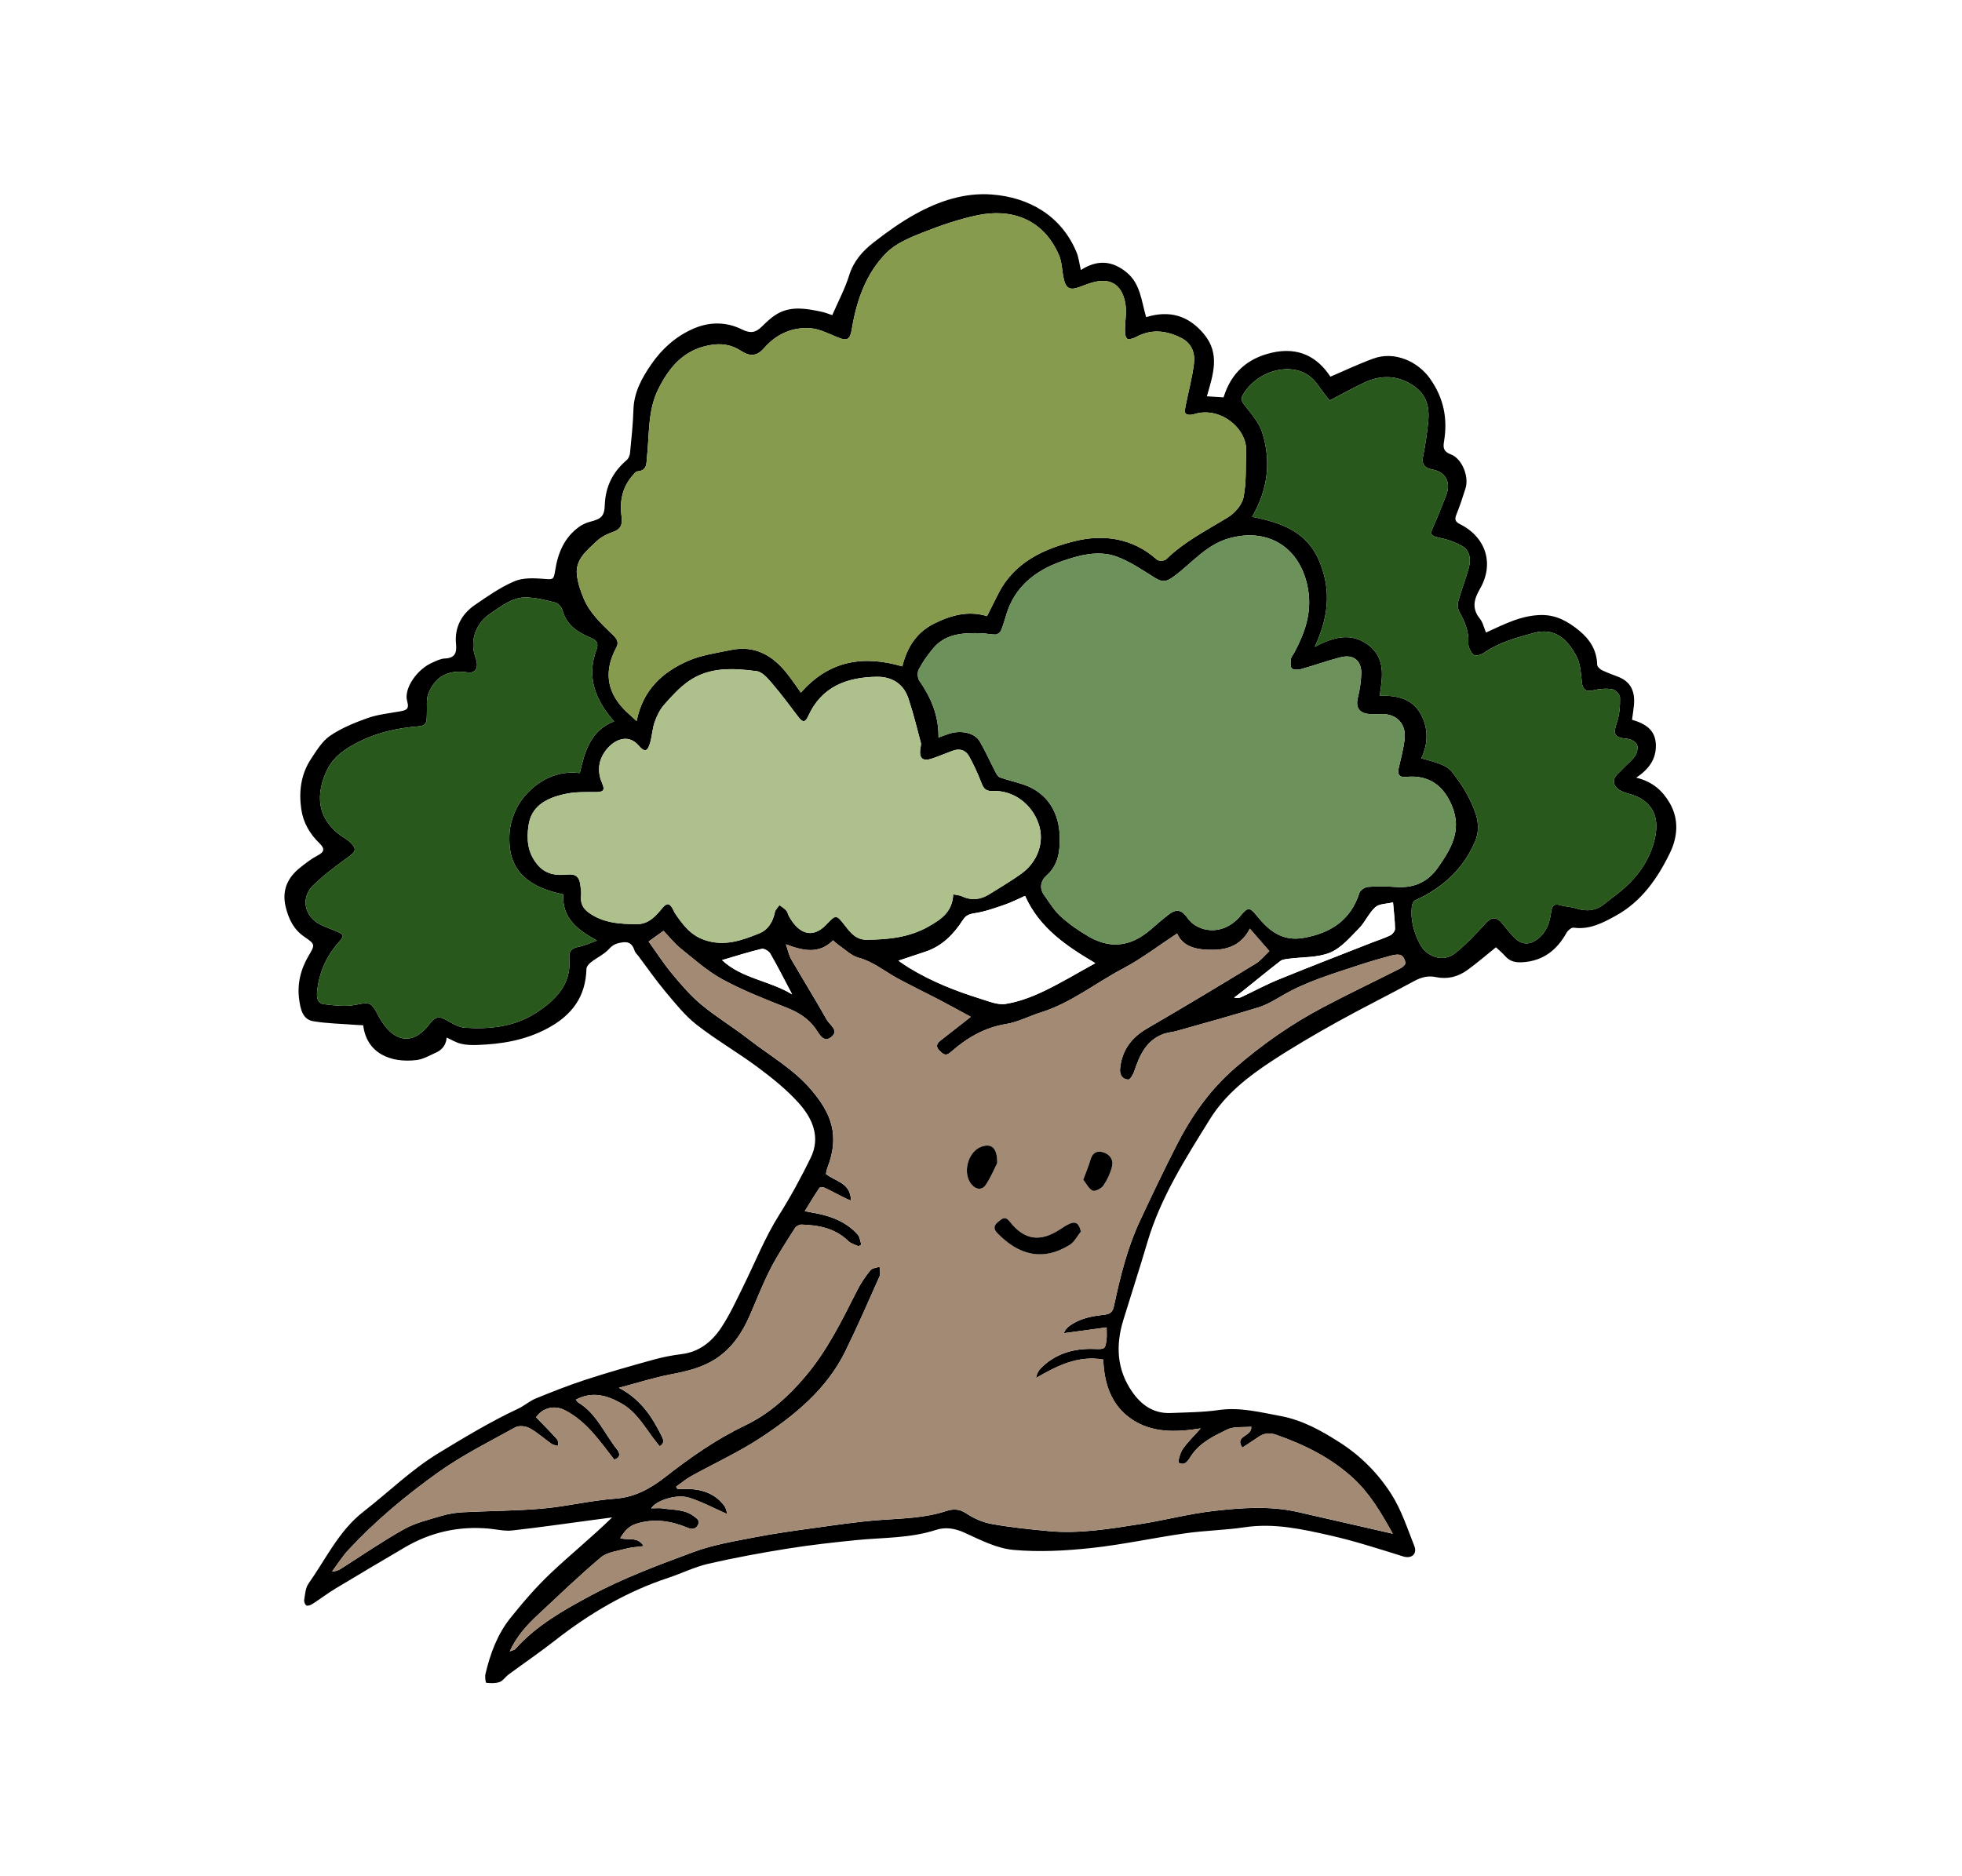
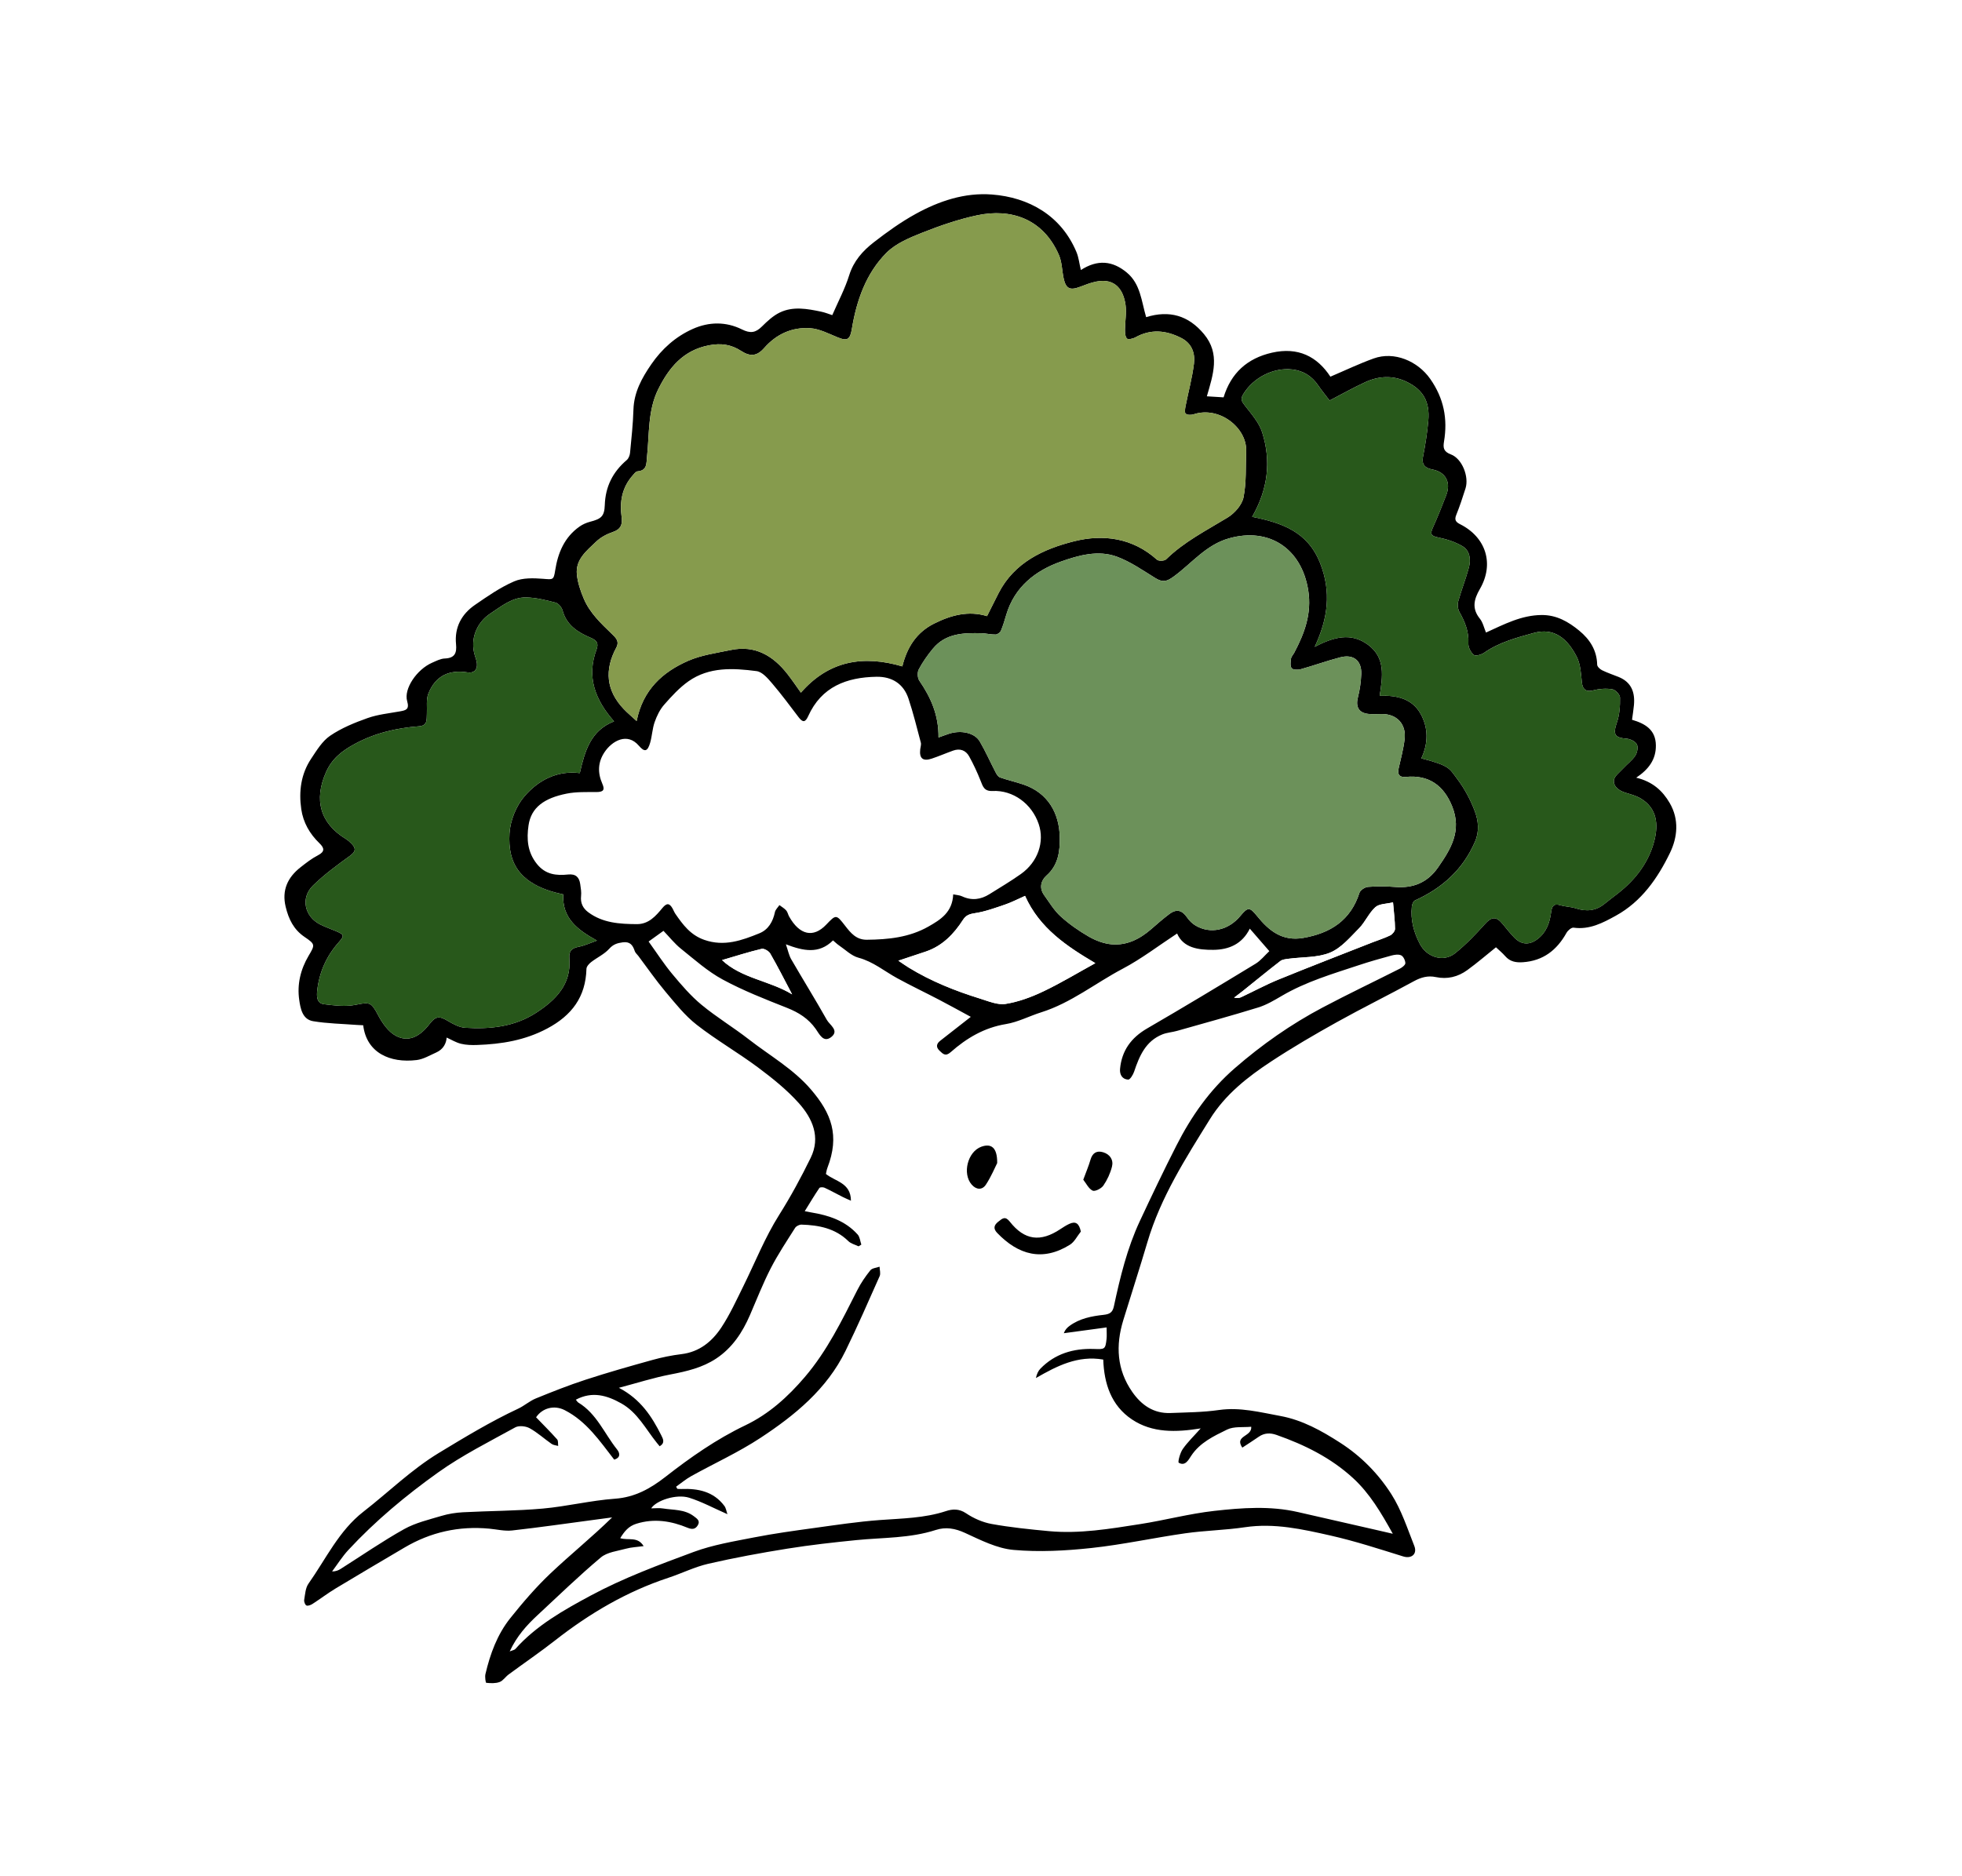
<svg xmlns="http://www.w3.org/2000/svg" id="Layer_1" viewBox="0 0 1150 1100">
  <defs>
    <style>.cls-1,.cls-2{fill:#fff;}.cls-3{fill:#aec08c;}.cls-4{fill:#a38a74;}.cls-5{fill:#869b4d;}.cls-6{fill:#6c915a;}.cls-7{fill:#28581b;}.cls-2{filter:url(#drop-shadow-2);}</style>
    <filter id="drop-shadow-2" filterUnits="userSpaceOnUse">
      <feOffset dx="15" dy="15" />
      <feGaussianBlur result="blur" stdDeviation="15" />
      <feFlood flood-color="#000" flood-opacity=".5" />
      <feComposite in2="blur" operator="in" />
      <feComposite in="SourceGraphic" />
    </filter>
  </defs>
  <path class="cls-2" d="m288.77,1036.48c-2.73,0-5.45-.15-8.55-.47-14.28-1.48-27.28-9.06-35.64-20.8-13.6-19.11-9.33-41.23-8.34-45.47.37-1.57.75-3.12,1.15-4.64-4.81,2.86-9.62,5.73-14.36,8.59-1.36.82-3.26,2.14-5.27,3.53-2.11,1.46-4.5,3.12-7.15,4.83-6.37,4.1-16.73,8.99-29.97,8.99-7.67,0-15.04-1.64-21.93-4.87-20.92-9.8-33.27-33.74-29.33-56.93.04-.24.07-.49.11-.73.81-5.65,2.49-17.4,10.86-29.24,2.09-2.96,4.32-6.49,6.68-10.24,8.18-12.98,18.37-29.14,35.68-42.58,4.18-3.24,8.47-6.87,13.02-10.71,10.27-8.67,21.92-18.51,36.07-27.09,14.77-8.96,31.46-19.07,49.49-27.64.04-.03.08-.05.12-.08,2.86-1.88,7.64-5.02,14.09-7.65,9.57-3.9,20.77-8.39,32.65-12.26,14.51-4.73,28.91-8.78,41.27-12.22,4.96-1.38,9.97-2.52,14.97-3.44,1.48-2.78,3.02-5.95,4.62-9.22.77-1.57,1.53-3.15,2.3-4.71,1.84-3.73,3.67-7.68,5.6-11.86,4.86-10.52,10.37-22.44,17.88-34.34,2.66-4.22,5.3-8.7,7.93-13.48-2.62-2.16-5.36-4.24-7.96-6.18-4.26-3.17-9.12-6.4-14.26-9.81-6.95-4.61-14.82-9.83-22.57-15.89-3.89-3.04-7.39-6.22-10.56-9.39-6.47,6.21-14.06,11.68-22.69,16.28-24.02,12.81-47.48,15-63.03,15.53-1.26.04-2.52.07-3.79.07-.46,0-.93,0-1.38,0-.04.02-.08.04-.12.05-.41.19-.83.4-1.25.6-4.61,2.23-13.18,6.39-24.41,7.77-3.85.47-7.71.71-11.49.71-22.52,0-42.24-8.49-55.97-22.74-2.48-.28-5.03-.63-7.65-1.07-18.75-3.15-34.34-14.84-42.78-32.08-4.1-8.38-5.61-16.07-6.54-22.49-1.43-9.82-1.18-19.66.7-29.28-3.34-6.27-5.93-13.19-7.76-20.73-4.8-19.85-1.31-39.52,9.35-55.82-.44-1.97-.8-3.96-1.1-5.97-3.45-23.64,1.27-45.96,13.64-64.53l.93-1.4c4.27-6.5,11.43-17.37,23.8-25.76,11.51-7.81,23.45-12.58,32.7-15.88.6-1.01,1.24-2.02,1.9-3.02,5.79-8.79,13.32-16.36,21.83-22.07,5.31-14.05,14.94-26.41,28.14-35.5l.66-.45c8.21-5.66,18.43-12.7,30.8-18.04,2.12-.92,4.28-1.73,6.5-2.43,6.37-10.62,14.08-18.15,21.05-23.36,2.74-8.04,6.69-15.57,11.79-22.48.23-2.83.4-5.55.48-8.14.73-23.54,10.66-40.84,19.22-53.29,11.79-17.14,26.96-29.94,45.1-38.05,11.2-5.01,22.9-7.55,34.76-7.55,3.63,0,7.23.24,10.78.71,1.32-.75,2.69-1.47,4.11-2.16,6.59-3.19,13.6-5.35,20.93-6.45,5.9-10.93,14.32-20.68,25.18-29.12,7.25-5.64,18.36-13.95,31.17-21,21.74-11.97,42.69-17.78,64.06-17.78,2.86,0,5.76.11,8.61.33,33.02,2.53,61.29,17.91,79.41,42.36,8.66,2.4,18.32,6.89,27.92,14.91,6.29,5.25,11.02,10.97,14.62,16.64,11.38,3.8,21.86,10.29,30.89,19.19,5.39-1.01,10.77-1.51,16.03-1.51,12.09,0,23.48,2.56,33.8,7.49.12-.04.23-.08.35-.13,8.12-2.92,16.63-4.4,25.31-4.4,25.85,0,50.38,12.94,65.63,34.62,10.44,14.84,16.41,31.45,17.72,48.97,9.54,13.5,14.24,30.58,12.28,47.37,4.06,6.12,7.21,12.81,9.33,19.95.25.83.48,1.66.69,2.49,19.93,4.03,33.15,14.87,38.14,18.97,8.6,7.06,15.43,15.39,20.28,24.57,15.1,9.22,25.16,23.65,28.75,40.84,12.53,15.39,14.12,32.92,14.2,39.99.02,1.97-.04,4.19-.24,6.59.54.87,1.08,1.75,1.59,2.64,13.45,23.14,14.15,50.89,1.91,76.14-13.27,27.38-30.46,46.61-52.56,58.8-5.39,2.97-13.7,7.55-24.33,10.53-13.61,13.57-31.12,21.52-51,22.86-1.68.11-3.36.17-4.98.17-2.85,0-5.66-.18-8.42-.54-11.09,6.37-23.41,9.7-36.06,9.7-.52,0-1.05,0-1.58-.02-4.62,2.46-9.2,4.84-13.68,7.18-8.14,4.24-15.83,8.25-23.32,12.42-14.27,7.95-25.46,14.63-35.21,21.04-11.15,7.32-17.63,13.01-21,18.46l-2.19,3.53c-12.12,19.51-23.57,37.94-29.02,56.46-2.86,9.71-5.87,19.3-8.78,28.57-.6,1.92-1.21,3.86-1.82,5.81,4-.47,8.1-.71,12.23-.71,12.58,0,23.57,2.16,32.39,3.89,1.67.33,3.34.66,5.01.96,21.78,4,39.11,13.81,53.19,22.88,18.13,11.68,33.26,26.89,44.97,45.2,7.42,11.6,11.9,23.4,15.5,32.88.75,1.98,1.5,3.96,2.28,5.92,6.84,17.23,4.87,36.42-5.25,51.33-10.08,14.84-26.99,23.7-45.24,23.7-5.81,0-11.62-.89-17.26-2.64-2.07-.64-4.13-1.29-6.19-1.93-11.41-3.57-22.19-6.94-32.51-9.27-10.3-2.33-19.99-4.52-27.47-4.52-1.62,0-3.06.1-4.43.3-7.63,1.14-14.91,1.72-21.33,2.23-5.07.41-9.86.79-13.99,1.37-6.75.96-13.65,2.16-20.96,3.44-11.42,1.99-23.23,4.05-35.74,5.39-13.03,1.4-24.57,2.08-35.28,2.08-6.96,0-13.76-.29-20.21-.87-14.8-1.32-27.35-6.34-37.19-10.8-12.64,2.82-24.42,3.56-34.33,4.18-3.95.25-7.67.48-11.04.82-11.33,1.13-24.65,2.56-37.54,4.62-16.2,2.6-30.31,5.29-43.12,8.23-1.3.3-4.79,1.68-7.35,2.68-3.39,1.34-7.22,2.85-11.57,4.28-17.15,5.66-33.89,15-51.19,28.55-6.5,5.09-12.89,9.67-19.07,14.1-2.4,1.72-4.71,3.38-6.95,5.01-3.53,3.45-10.2,9.23-20.13,12.89-6.75,2.49-14.06,3.75-21.72,3.75Z" />
  <path d="m870.99,370.85c10.72-4.86,20.74-10.19,32.62-10.28,8.78-.06,15.66,3.94,22,9.14,6.21,5.1,10.37,11.49,10.55,19.98.03,1.14,1.63,2.65,2.87,3.26,3.12,1.53,6.44,2.63,9.68,3.93,7.54,3.04,9.7,9.04,9,16.54-.26,2.8-.72,5.59-1.12,8.57,7.64,2.24,13.88,5.79,13.98,15.01.09,8.13-4.05,13.95-11.52,18.94,9.63,2.31,15.45,7.67,19.64,14.88,5.62,9.66,4.55,20.11.14,29.21-7.2,14.85-16.65,28.51-31.7,36.81-7.63,4.21-15.42,8.35-24.81,7.03-1.24-.18-3.35,1.63-4.13,3.03-5.65,10.14-13.69,16.43-25.62,17.24-4.05.27-7.49-.34-10.3-3.56-1.73-1.99-3.81-3.67-5.43-5.21-5.56,4.46-11.01,9.18-16.82,13.39-5.44,3.94-11.65,5.52-18.43,4.08-4.6-.98-8.65.12-12.83,2.41-14.97,8.18-30.29,15.72-45.19,24.02-13,7.24-25.89,14.76-38.32,22.93-13.93,9.14-27.12,19.51-36.04,33.89-14.27,23.01-28.94,45.87-36.7,72.24-4.5,15.29-9.46,30.44-14.12,45.69-4.51,14.75-3.82,28.95,5.23,41.98,5.4,7.78,12.57,12.82,22.49,12.42,9.44-.38,18.96-.41,28.27-1.75,12.43-1.79,24.2,1.31,36.08,3.49,12.9,2.37,24.16,8.66,35.15,15.74,12.26,7.9,22.27,18.13,29.91,30.1,5.89,9.22,9.36,20.03,13.44,30.32,1.89,4.77-1.63,7.69-6.47,6.19-14.07-4.37-28.13-8.97-42.48-12.22-16.47-3.72-33.03-7.48-50.29-4.91-11.58,1.73-23.39,1.91-34.98,3.56-18.38,2.61-36.58,6.64-55.01,8.62-15.13,1.63-30.6,2.47-45.69,1.12-9.7-.87-19.26-5.76-28.38-9.95-5.85-2.7-11.36-3.63-17.2-1.73-15.12,4.9-30.86,4.38-46.38,5.92-13.54,1.35-27.08,2.86-40.51,5.01-15.54,2.49-31.06,5.35-46.4,8.87-8.01,1.84-15.54,5.63-23.4,8.22-24.43,8.06-46.18,20.87-66.34,36.66-8.88,6.96-18.22,13.32-27.31,20.03-1.86,1.37-3.26,3.67-5.29,4.42-2.38.88-5.24.74-7.83.47-.36-.04-.86-3.46-.47-5.12,2.78-11.85,6.95-23.27,14.59-32.82,7.31-9.14,15-18.11,23.48-26.15,11.66-11.06,24.22-21.17,36.19-32.88-3.4.45-6.81.91-10.21,1.36-16.13,2.14-32.24,4.49-48.4,6.29-4.37.49-8.93-.64-13.4-1.06-17.79-1.67-34.38,2.03-49.76,11.12-13.42,7.94-26.87,15.82-40.21,23.88-4.69,2.83-9.06,6.17-13.67,9.14-1.01.65-2.67,1.29-3.54.89-.81-.38-1.49-2.25-1.3-3.31.55-3.23.73-6.97,2.51-9.48,10.21-14.45,17.81-31.02,32.19-42.18,14.78-11.48,28.05-24.65,44.35-34.54,15.2-9.21,30.3-18.35,46.39-25.88,3.58-1.67,6.65-4.48,10.28-5.96,9.64-3.93,19.34-7.79,29.24-11.01,12.94-4.22,26.04-7.94,39.16-11.58,5.58-1.55,11.32-2.72,17.07-3.42,10.46-1.28,17.84-7.38,23.25-15.52,5.08-7.66,8.93-16.17,13.03-24.45,6.89-13.94,12.59-28.43,20.95-41.69,6.78-10.75,12.86-22,18.45-33.42,5.95-12.15,1.05-23.12-6.95-32.07-7.02-7.85-15.45-14.6-23.93-20.93-11.7-8.72-24.46-16.05-35.94-25.02-6.92-5.4-12.56-12.56-18.27-19.35-5.65-6.73-10.66-14-15.95-21.03-.7-.93-1.72-1.75-2.07-2.79-1.15-3.49-2.73-5.74-7.09-5.15-3.21.44-5.54,1.16-7.92,3.81-2.86,3.18-7.1,5.09-10.56,7.78-1.24.96-2.72,2.6-2.75,3.96-.44,16.46-8.59,27.3-22.95,34.95-13.06,6.97-26.85,9.19-41.21,9.68-3.13.11-6.39.02-9.41-.72-2.96-.73-5.68-2.42-8.38-3.63-.17,3.29-1.91,6.89-6.09,8.74-3.75,1.66-7.5,3.95-11.44,4.44-15.65,1.91-29.41-4.2-31.37-20.39-1.19-.06-2.46-.09-3.72-.19-8.56-.67-17.22-.79-25.66-2.2-6.29-1.06-7.4-7.46-8.12-12.46-1.32-9.09.75-17.85,5.48-25.86,3.81-6.45,4.01-6.76-2.37-11.09-6.41-4.35-9.32-10.47-11.05-17.62-2.36-9.76,1.14-17.26,8.69-23.19,3.25-2.55,6.56-5.15,10.21-7.03,4.31-2.22,3.71-4.36.85-7.12-5.68-5.49-9.48-12.12-10.61-19.9-1.52-10.46-.19-20.64,5.78-29.61,3.24-4.87,6.52-10.35,11.18-13.5,6.61-4.49,14.31-7.64,21.91-10.33,6.01-2.13,12.56-2.78,18.9-3.92,3.52-.63,5.74-1.07,4.3-5.99-2.12-7.24,5.68-18.61,14.54-22.5,2.43-1.06,4.98-2.42,7.52-2.52,5.87-.22,7.09-3.24,6.58-8.39-.97-9.84,3.2-17.59,11.1-23.03,7.36-5.06,14.83-10.28,22.96-13.79,4.98-2.16,11.35-1.95,16.99-1.51,5.78.45,6.17.83,7.06-4.91,1.61-10.33,5.42-19.49,14.31-25.74,1.81-1.27,3.99-2.23,6.14-2.79,6.49-1.67,8.41-3.17,8.63-9.8.36-10.85,4.72-19.44,12.88-26.39,1.08-.92,1.78-2.76,1.93-4.25.82-8.44,1.73-16.89,1.99-25.35.32-10.18,4.94-18.51,10.44-26.51,6.23-9.05,14.26-16.25,24.32-20.75,9.52-4.26,19.54-4.34,28.81.27,4.98,2.48,8.03,1.98,11.72-1.68,3.14-3.11,6.56-6.32,10.47-8.21,7.84-3.79,16.19-2.19,24.33-.49,2.24.47,4.4,1.36,6.45,2.02,3.43-7.92,7.44-15.42,9.92-23.39,2.59-8.33,7.94-14.28,14.34-19.26,7.8-6.07,15.94-11.91,24.58-16.67,13.81-7.6,28.77-12.62,44.74-11.4,21.6,1.65,40.59,12.3,49.56,33.78,1.3,3.12,1.65,6.63,2.57,10.49,9.74-6.27,18.53-5.52,26.97,1.52,7.97,6.66,8.47,16.53,11.29,26.12,13.58-4.23,24.83-1.02,33.93,9.97,9.57,11.55,5.34,23.67,1.66,36.43,3.43.21,6.31.4,9.8.61,4.35-14.21,13.78-22.86,28.33-26.18,15.36-3.5,26.5,2.21,34.28,14.06,8.67-3.69,16.87-7.62,25.37-10.68,12.09-4.35,25.79,1.54,33.11,11.94,7.99,11.37,10.35,23.44,8.11,36.78-.61,3.62-.3,5.91,4.01,7.52,6.61,2.47,10.77,13.09,8.59,19.95-1.66,5.23-3.37,10.47-5.43,15.55-1.17,2.89-.29,4.15,2.25,5.43,15.27,7.69,20.13,23.3,11.59,38.02-3.49,6.02-4.81,11.38,0,17.36,1.79,2.22,2.43,5.37,3.61,8.16Zm-301.98,225.3c-6.28-3.4-12.34-6.76-18.48-9.97-8.19-4.28-16.55-8.25-24.65-12.68-7.51-4.11-14.08-9.71-22.72-12.02-4.15-1.11-7.65-4.69-11.4-7.22-1.19-.81-2.23-1.85-3.5-2.92-8.28,8.23-17.48,6.15-27.62,2.29,1.24,3.58,1.76,6.43,3.13,8.79,6.88,11.89,14.14,23.57,20.88,35.54,1.68,2.98,7.37,6.2,2.63,9.99-4.65,3.71-7.05-1.74-9.14-4.69-4.32-6.1-10.02-9.68-16.9-12.4-12.75-5.04-25.62-10.07-37.64-16.58-8.84-4.78-16.56-11.72-24.48-18.07-3.67-2.94-6.65-6.75-10.24-10.48-2.96,2.13-6.11,4.4-8.71,6.27,4.78,6.63,8.98,13.19,13.93,19.12,5.29,6.34,10.75,12.73,17.08,17.96,8.81,7.29,18.71,13.25,27.75,20.29,12.29,9.56,26.05,17.3,36.38,29.35,12.06,14.06,16.97,26.99,9.67,45.95-.46,1.18-.62,2.48-.88,3.6,5.54,4.49,14.61,5.11,14.67,15.69-2.08-.95-3.49-1.53-4.85-2.22-3.54-1.79-7.01-3.72-10.61-5.39-.85-.4-2.7-.38-3.05.14-2.89,4.26-5.53,8.69-8.57,13.6,2.1.41,2.89.58,3.69.71,10.37,1.7,20.1,4.88,27.34,12.99,1.29,1.45,1.46,3.91,2.14,5.9l-1.64,1c-2.01-.98-4.44-1.54-5.96-3.03-7.7-7.55-17.33-9.39-27.48-9.69-1.25-.04-3.08.87-3.73,1.9-4.94,7.81-10.1,15.54-14.31,23.74-4.56,8.88-8.2,18.23-12.17,27.41-4.41,10.2-10.37,19.22-19.77,25.46-8.13,5.4-17.39,7.53-26.89,9.35-9.67,1.85-19.11,4.89-30.15,7.81,12.81,6.72,19.32,16.87,24.83,27.84,1.09,2.18,2.35,4.47-.93,6.44-.66-.8-1.16-1.4-1.66-2.01-6.52-8.08-11.3-17.77-20.8-23.11-8.37-4.71-17.03-7.31-26.68-2.18.64.75.95,1.37,1.45,1.67,10.78,6.5,15.28,18.2,22.7,27.48,1.88,2.35,2,4.9-1.65,5.99-8.55-11.02-16.28-22.51-29.03-29.02-6.15-3.14-13.07-1.28-16.77,4.19,4.21,4.36,8.4,8.54,12.33,12.94.73.82.45,2.54.63,3.85-1.29-.37-2.79-.44-3.84-1.17-4.35-3.03-8.32-6.7-12.93-9.23-2.27-1.24-6.25-1.66-8.38-.49-15.26,8.42-31,16.3-45.13,26.37-18.91,13.48-36.85,28.42-52.73,45.54-3.55,3.83-6.36,8.35-9.51,12.55,2.31.04,3.78-.69,5.15-1.55,12.33-7.8,24.35-16.13,37.06-23.24,6.66-3.72,14.45-5.53,21.86-7.75,4.07-1.22,8.4-1.91,12.65-2.14,15.59-.82,31.24-.78,46.77-2.16,14.17-1.27,28.16-4.76,42.34-5.78,11.69-.84,20.83-6.01,29.52-12.79,14.71-11.48,29.91-22.13,46.82-30.22,13.87-6.64,24.97-16.69,34.91-28.34,13.1-15.34,21.77-33.22,30.77-50.97,2.08-4.11,4.74-8,7.63-11.59,1.05-1.31,3.56-1.45,5.41-2.12.05,1.86.73,4.01.04,5.55-6.51,14.68-12.95,29.4-20,43.82-10.96,22.42-29.67,37.72-49.86,51-12.87,8.47-27.07,14.92-40.59,22.43-3.13,1.74-5.92,4.11-8.86,6.19.24.42.49.84.73,1.26.77.03,1.54.12,2.3.09,9.88-.4,18.92,1.44,25.27,9.9.95,1.26,1.17,3.08,1.8,4.86-8.14-3.57-15.08-7.35-22.47-9.66-7.41-2.32-19.29,1.58-22.22,6.24,2.39,0,4.69-.3,6.88.06,6.12.99,12.58.41,18.05,4.5,2.12,1.58,3.95,2.82,2.33,5.44-1.33,2.13-3.06,2.56-5.89,1.39-9.67-4-19.59-5.62-30.03-2.38-4.73,1.47-7.09,4.6-9.5,8.47,4.66,1.5,10.19-1.19,13.73,4.66-4.07.56-7.24.66-10.22,1.48-5.08,1.41-11.1,2.01-14.86,5.16-12.79,10.74-24.8,22.41-37.06,33.79-6.4,5.94-12.21,12.36-16.36,21.3,1.7-.7,2.77-.81,3.3-1.41,12.29-13.81,28.37-22.82,44.11-31.29,19.19-10.32,39.9-18.01,60.41-25.61,11.29-4.18,23.44-6.18,35.34-8.51,11.69-2.29,23.53-3.91,35.34-5.54,12.8-1.77,25.61-3.71,38.49-4.66,13.05-.97,26.12-1.07,38.77-5.25,3.69-1.22,7.6-1.48,11.67,1.25,4.44,2.99,9.76,5.35,15,6.3,11.06,2,22.3,3.15,33.5,4.2,18.04,1.69,35.8-1.34,53.51-4.1,14.56-2.27,28.91-6.13,43.53-7.76,16.27-1.82,32.74-3.05,49.04.69,15.47,3.56,30.95,7.07,46.43,10.6,2.67.61,5.34,1.23,9.18,2.12-6.96-12.5-13.54-23.68-23.32-32.65-12.98-11.91-28.39-19.52-44.83-25.3-3.67-1.29-7.12-1.23-10.44,1.08-3.09,2.16-6.28,4.17-9.62,6.37-4.85-7.16,5.76-6.28,5.23-12.24-4.75.46-10.15-.32-14.19,1.67-7.78,3.82-15.92,7.6-21.05,15.43-1.55,2.36-3.48,6.2-7.25,3.99-.63-.37.75-5.7,2.32-7.97,2.82-4.08,6.49-7.57,10.55-12.15-14.56,2.34-28.36,2.71-40.28-5.25-12.22-8.16-16.34-21.06-16.84-35.11-14.9-2.58-27.17,3.76-39.47,10.84.54-2.43,1.36-4.2,2.64-5.51,8.55-8.8,19.37-11.93,31.24-11.55,6.45.21,6.85.38,7.54-5.95.19-1.77.03-3.58.03-6.68-8.74,1.18-16.92,2.29-25.1,3.4.76-2.04,1.96-3.26,3.32-4.26,5.93-4.39,12.97-5.74,20.02-6.51,3.52-.39,5.24-1.35,6.02-5,3.66-17.05,7.76-34.02,15.18-49.91,6.95-14.89,14.03-29.72,21.48-44.36,8.69-17.09,19.42-32.49,34.2-45.33,15.93-13.84,32.95-25.78,51.5-35.59,14.96-7.92,30.26-15.18,45.36-22.83,1.31-.67,3.15-2.14,3.12-3.19-.05-1.6-1.15-3.92-2.46-4.55-1.57-.74-3.93-.37-5.78.13-6.4,1.73-12.79,3.55-19.08,5.64-15.38,5.1-30.97,9.67-45.09,17.97-4.43,2.6-8.98,5.31-13.84,6.81-15.76,4.87-31.68,9.22-47.55,13.72-2.85.81-5.92.98-8.64,2.07-9.81,3.95-13.46,12.67-16.55,21.85-.62,1.83-2.37,4.72-3.48,4.66-3.41-.17-5.08-2.88-4.76-6.31,1.01-10.74,6.52-18.26,15.9-23.7,21.34-12.37,42.47-25.13,63.55-37.94,3.01-1.83,5.31-4.82,8.05-7.37-3.9-4.5-7.35-8.47-11.45-13.19-4.49,9.09-12.29,12.35-21.35,12.43-8.93.08-17.63-1.18-21.26-9.58-10.84,7.11-20.85,14.82-31.87,20.64-15.98,8.43-30.26,20.05-47.8,25.57-6.93,2.18-13.58,5.73-20.65,6.89-12.73,2.08-23.06,8.23-32.37,16.45-3.12,2.75-4.59,1-6.53-.82-2.2-2.07-1.93-4.05.39-5.86,5.58-4.36,11.15-8.72,17.86-13.97Zm9.52-234.93c2.31-4.6,4.52-9.09,6.81-13.55,9.27-17.99,26.3-25.82,44.15-30.31,17.15-4.32,34.41-2.03,48.64,10.77,1,.9,4.38.76,5.36-.2,10.58-10.36,23.62-16.93,36.06-24.52,4.11-2.5,8.44-7.39,9.32-11.86,1.75-8.8,1.2-18.07,1.54-27.14.52-13.52-15.69-26.52-30.78-21.52-1.42.47-3.68.48-4.64-.35-.76-.65-.38-2.97-.09-4.47,1.62-8.3,3.89-16.51,4.92-24.88.75-6.15-1.22-11.88-7.47-15.05-8.96-4.54-17.89-5.42-27-.28-1.39.78-4.22,1.31-4.84.6-1.04-1.19-1.11-3.47-1.11-5.28.02-4.81.97-9.71.32-14.4-1.16-8.34-5.65-16.01-17.27-13.68-3.23.65-6.36,1.91-9.47,3.08-5.88,2.22-8.26,1.06-9.56-5.05-.97-4.55-.95-9.48-2.76-13.65-9.18-21.14-27.95-27.5-47.94-23.25-10.95,2.33-21.71,6.05-32.14,10.18-7.44,2.95-15.52,6.31-20.99,11.8-11.98,12.04-17.49,27.85-20.25,44.42-1.04,6.28-2.5,7.52-8.16,5.23-5.35-2.16-10.81-5.08-16.37-5.45-10.57-.69-19.74,3.45-26.92,11.64-4.13,4.72-8.08,5.21-13.49,1.69-5.87-3.82-11.79-4.63-18.76-3.32-15.19,2.87-23.59,13.19-29.86,25.85-6.13,12.37-5.13,26.15-6.54,39.41-.44,4.09.19,8.13-5.59,8.66-1.05.1-2.06,1.54-2.92,2.52-6.16,7.02-7.62,15.32-6.39,24.28.59,4.33-.44,7.18-5.11,8.75-3.54,1.19-7.17,3.13-9.84,5.69-5.52,5.3-12.21,10.46-11.26,19.32.51,4.8,2.14,9.62,4.04,14.1,3.51,8.29,9.99,14.4,16.35,20.55,2.24,2.17,4.75,4.33,2.7,8.14-7.01,13.02-5.97,25.14,4.4,36.04,2.09,2.2,4.45,4.14,7.53,6.99,3.66-18.4,15.28-28.76,30.23-35.31,7.75-3.39,16.53-4.56,24.93-6.32,14.28-3,24.83,3.31,33.3,14.15,2.79,3.58,5.32,7.36,7.82,10.84,16.4-18.78,36.5-22.13,59.45-15.4,2.73-11.01,8.15-19.86,18.68-25.12,10.08-5.03,20.27-7.64,30.95-4.34Zm-28.44,71.15c2.48-.88,4.3-1.58,6.16-2.19,7.04-2.28,15.02-.59,18,4.48,3.43,5.83,6.15,12.07,9.29,18.08.61,1.18,1.49,2.67,2.59,3.05,4.5,1.58,9.18,2.62,13.7,4.15,14.45,4.88,21.13,16.87,21.34,31.06.12,8.03-.82,16.19-7.79,22.32-3.25,2.86-4.38,7.3-1.39,11.46,3.08,4.27,5.84,8.97,9.67,12.45,5.01,4.55,10.68,8.52,16.56,11.9,4.04,2.32,8.83,4.13,13.42,4.51,8.84.73,16.43-3.1,23.06-8.86,3.51-3.06,7.02-6.14,10.74-8.93,4.18-3.14,7.46-2.23,10.36,2.03,1.26,1.85,3.02,3.59,4.94,4.73,8.7,5.18,19.32,2.82,26.28-5.61,4.39-5.32,5.48-5.29,9.73-.02,6.98,8.65,14.82,15.06,27.2,12.89,16-2.8,27.7-10.32,32.89-26.47.51-1.57,3.21-3.3,5.01-3.44,5.29-.42,10.67-.37,15.98.04,10.53.83,18.86-2.58,25.01-11.38,7.59-10.87,14.09-21.51,8.33-35.86-4.93-12.27-13.69-18.61-27.19-17.28-3.66.36-5-1.38-4.17-5.04,1.29-5.66,2.8-11.32,3.49-17.06,1.07-8.92-4.63-14.86-13.48-14.77-2.66.03-5.36.26-7.98-.08-5.54-.7-7.31-4.26-5.92-9.68,1.14-4.45,1.8-9.11,1.97-13.71.29-7.83-4.56-11.76-12.25-9.77-7.81,2.02-15.42,4.8-23.2,6.97-1.68.47-4.51.43-5.33-.58-.99-1.21-.65-3.74-.39-5.63.17-1.22,1.27-2.3,1.89-3.47,6.06-11.43,10.35-23.01,8.2-36.56-3.9-24.53-22.92-37.14-46.52-30.46-13.43,3.8-21.76,14.65-32.33,22.36-4.11,3-6.46,3.58-10.88.85-7.26-4.49-14.45-9.52-22.36-12.46-11.03-4.1-22.69-.78-32.97,2.88-14.8,5.26-27.06,14.8-31.92,31.09-.95,3.17-1.85,6.38-3.15,9.41-.44,1.04-2.02,2.22-3.1,2.24-2.77.06-5.55-.69-8.33-.76-10.46-.27-20.9-.02-28.36,8.95-3.16,3.79-6.05,7.9-8.36,12.24-.92,1.72-.76,5.03.34,6.64,6.73,9.8,11.37,20.2,11.23,33.28Zm183.85-129.37c17.61,3.54,32.57,8.77,39.82,27.12,6.67,16.87,4.63,32.46-3.16,49.1,11.13-5.8,21.28-8.58,31.24-1.22,10.38,7.66,8.56,18.66,6.84,29.91,9.85-.34,18.91,1.58,23.92,10.47,4.67,8.3,4.62,17.41.48,26.21,16.85,4.36,16.39,5.91,21.04,12.07,4.33,5.73,7.86,12.35,10.36,19.08,2.03,5.46,2.7,11.59.13,17.57-7.04,16.39-19.23,27.36-35.24,34.59-.97.44-1.7,2.28-1.84,3.54-.84,7.85,1.09,15.12,4.75,22.08,4.08,7.76,13.83,10.8,20.62,5.34,6.29-5.06,11.98-10.97,17.37-17.01,3.96-4.43,6.68-4.83,10.52-.11,2.2,2.7,4.37,5.44,6.79,7.94,4.24,4.37,8.95,4.49,13.74.79,5.14-3.98,7.04-9.56,7.84-15.63.45-3.39,1.37-5.35,5.38-4.14,2.92.88,6.11.87,9.01,1.81,6.16,2,11.77,1.6,16.91-2.61,2.57-2.11,5.26-4.08,7.88-6.13,10.35-8.1,18.14-18.28,21.35-30.97,2.34-9.27,1.73-18.83-7.97-24.65-2.61-1.57-5.7-2.41-8.67-3.3-3.84-1.14-7.33-3.44-7.1-7.28.15-2.47,3.42-4.82,5.46-7.07,2.3-2.53,5.21-4.61,7.06-7.42,1.16-1.77,1.82-5,.96-6.67-.89-1.73-3.84-3.17-5.99-3.34-7.15-.54-8.11-2.57-5.7-9.59,1.56-4.55,1.89-9.69,1.8-14.55-.03-1.72-2.74-4.55-4.56-4.84-3.62-.58-7.6-.29-11.16.65-4.06,1.07-6.22-.44-6.66-4.83-.49-5.03-.77-10.52-2.99-14.86-5.48-10.69-13.23-17.3-25.34-13.93-10.02,2.78-20.15,5.44-28.91,11.57-1.64,1.15-5.05,2.11-6.08,1.26-1.77-1.45-3.31-4.46-3.18-6.72.37-6.86-1.98-12.63-5.22-18.39-.97-1.72-1.26-4.36-.73-6.27,1.85-6.69,4.47-13.17,6.26-19.88,1.25-4.71.61-9.87-3.82-12.49-4.28-2.53-9.33-4.11-14.24-5.12-3.95-.81-4.82-1.83-3.15-5.54,2.86-6.34,5.45-12.8,7.94-19.29,2.88-7.54-.43-13.51-8.01-14.98-4.08-.79-6.59-2.52-5.62-7.49,1.37-7,2.49-14.09,3.11-21.19.98-11.2-3.1-18.21-12.93-22.86-7.99-3.79-16.16-3.28-24.01.31-6.88,3.15-13.49,6.9-20.93,10.76-2.13-2.82-4.53-5.73-6.65-8.83-3.69-5.39-8.6-8.59-15.15-9.36-11.15-1.3-22.93,4.77-28.82,14.52-1.83,3.02-.73,4.43,1.12,6.82,3.78,4.87,8.2,9.86,10,15.54,5.35,16.88,3.36,33.41-5.88,49.49Zm-175.24,221.34c2.05.43,3.74.47,5.13,1.13,5.66,2.66,10.99,1.97,16.12-1.24,6.19-3.87,12.49-7.6,18.44-11.82,9.97-7.07,13.98-18.84,10.42-29.32-4.01-11.83-14.94-19.93-27.08-19.36-4.85.23-5.63-2.6-6.97-6-1.92-4.87-4.16-9.66-6.68-14.25-1.99-3.62-5.39-4.86-9.42-3.42-4.22,1.51-8.34,3.31-12.59,4.72-5.15,1.7-7.31-.18-6.69-5.5.15-1.31.66-2.72.35-3.91-2.29-8.63-4.43-17.33-7.24-25.8-2.91-8.75-9.74-12.94-18.71-12.8-17.51.28-32.29,5.8-40.07,23.09-1.65,3.68-3.18,3.83-5.56.69-5.11-6.71-10.13-13.52-15.61-19.93-2.49-2.92-5.75-6.73-9.05-7.16-13.74-1.79-27.81-2.58-39.93,5.95-5.36,3.78-9.95,8.81-14.31,13.78-2.49,2.84-4.26,6.54-5.53,10.14-1.36,3.87-1.5,8.15-2.64,12.12-1.48,5.12-3.21,5.75-6.61,1.75-6.82-8-15.77-2.79-20.14,3.78-3.9,5.85-4.13,12.04-1.28,18.52,1.66,3.77.47,4.85-3.61,4.86-5.78.02-11.7-.2-17.31.92-13.09,2.62-20.81,8.06-22.34,18.62-1.16,7.97-.67,15.66,4.9,22.6,5.03,6.28,11.35,6.92,18.29,6.2,4.5-.46,6.54,1.59,7.11,5.65.33,2.3.75,4.67.5,6.94-.46,4.12,1.07,7.2,4.21,9.54,8.48,6.32,18.42,6.9,28.45,6.97,6.98.05,11.12-4.76,15.03-9.49,2.51-3.03,4.14-2.87,5.94.33.57,1.01.97,2.14,1.62,3.09,4.45,6.43,8.86,12.46,17,15.3,11.67,4.07,22,.31,32.31-3.88,5.16-2.1,7.9-6.79,9.05-12.37.31-1.5,1.73-2.77,2.64-4.14,1.34,1.02,2.87,1.87,3.97,3.11.85.95,1.07,2.42,1.72,3.57,6.13,10.93,14.19,12.7,21.72,4.8,5.75-6.03,5.88-6.13,11.07.59,3.34,4.32,6.59,8.3,12.76,8.24,12.57-.12,24.87-1.36,36.08-7.72,7.19-4.08,14.11-8.41,14.55-18.93Zm-198.79-101.43c-10.98-12.48-16.29-25.96-10.26-42.16,1.37-3.7,0-5.38-3.37-6.81-7.5-3.18-14.16-7.3-16.54-16.02-.5-1.83-2.4-4.16-4.09-4.61-5.64-1.48-11.47-2.93-17.25-3.05-8.2-.16-14.43,5.15-20.96,9.42-8.26,5.41-12.04,15.33-9.1,24.67.5,1.57,1.09,3.18,1.22,4.8.29,3.66-1.95,5.63-5.47,5.06-10.96-1.75-18.86,2.11-22.98,12.36-1.43,3.55-.68,7.98-.91,12.01-.19,3.25.54,6.83-4.58,7.22-13.36,1.02-26.09,3.99-38.08,10.57-7.29,4-12.99,8.49-16.45,16.32-7.22,16.32-3.43,29.98,11.58,39.14,1.26.77,2.41,1.8,3.45,2.87,2.69,2.79,2.31,4.66-1.07,7.11-7.51,5.44-15.1,10.97-21.67,17.45-7.31,7.22-4.88,18.09,4.28,22.73,3.05,1.55,6.33,2.64,9.48,4,4.68,2.03,4.8,2.61,1.33,6.52-7.19,8.09-11.35,17.54-12.55,28.26-.37,3.36-.31,7.45,3.96,7.97,6.13.75,12.62,1.57,18.55.36,8.38-1.71,9.17-1.56,13.2,6.09,2.43,4.62,5.95,9.67,10.33,12.05,7.16,3.9,13.89.82,19.71-6.76,3.72-4.83,5.75-4.97,10.9-1.9,3.07,1.82,6.58,3.75,10,3.97,14.65.95,29.06-.55,41.72-8.81,11.36-7.41,20.65-16.57,19.42-31.7-.38-4.63,1.39-6.14,5.53-6.97,3.64-.73,7.1-2.38,10.64-3.63-11.51-6.38-20.46-13.12-19.75-27.06-25.67-5.35-32.56-18.27-31.5-35.8.45-7.47,3.87-16,8.73-21.67,8.2-9.57,19.4-15.34,32.47-13.65,2.98-12.96,6.35-24.97,20.08-30.34Zm240.91,102.32c-4.16,1.84-7.84,3.78-11.73,5.1-5.86,2-11.79,4.17-17.86,5.08-3.19.48-5.13,1.3-6.78,3.86-5.42,8.41-12.14,15.36-21.93,18.65-5.09,1.71-10.19,3.39-15.96,5.31,2.16,1.45,4.08,2.83,6.09,4.06,13.1,8.03,27.26,13.67,41.87,18.2,4.88,1.52,10.24,3.83,14.94,3.08,7.58-1.21,15.11-4.01,22.09-7.34,10.32-4.91,20.14-10.87,30.46-16.55-16.6-9.82-32.68-20.4-41.19-39.45Zm215.68,3.79c-3.86.95-8.1.8-10.37,2.84-3.82,3.44-5.92,8.71-9.57,12.41-5.22,5.29-10.46,11.56-17,14.25-7.33,3.02-16.11,2.48-24.25,3.58-1.69.23-3.66.4-4.92,1.37-7.33,5.66-14.48,11.55-21.71,17.34-1.74,1.4-3.55,2.71-5.33,4.07,1.66.42,2.99.29,4.14-.25,7.3-3.42,14.41-7.29,21.85-10.33,18.21-7.44,36.57-14.51,54.88-21.72,3.56-1.4,7.24-2.52,10.65-4.2,1.29-.64,2.81-2.5,2.8-3.8-.03-4.77-.66-9.53-1.17-15.55Zm-352.22,53.95c-4.22-7.99-8.3-16.07-12.8-23.9-.85-1.48-3.62-3.12-5.05-2.78-7.74,1.84-15.33,4.28-23.24,6.59,11.37,10.77,27.88,12.02,41.08,20.09Z" />
-   <path class="cls-4" d="m569.01,596.15c-6.72,5.25-12.29,9.62-17.86,13.97-2.32,1.81-2.59,3.79-.39,5.86,1.93,1.82,3.41,3.57,6.53.82,9.31-8.22,19.65-14.37,32.37-16.45,7.07-1.15,13.72-4.71,20.65-6.89,17.54-5.51,31.82-17.13,47.8-25.57,11.01-5.81,21.03-13.52,31.87-20.64,3.63,8.4,12.33,9.66,21.26,9.58,9.06-.08,16.86-3.34,21.35-12.43,4.09,4.72,7.55,8.69,11.45,13.19-2.74,2.55-5.04,5.54-8.05,7.37-21.09,12.81-42.21,25.56-63.55,37.94-9.38,5.44-14.89,12.95-15.9,23.7-.32,3.44,1.35,6.14,4.76,6.31,1.11.06,2.86-2.84,3.48-4.66,3.09-9.18,6.73-17.9,16.55-21.85,2.72-1.09,5.79-1.27,8.64-2.07,15.87-4.49,31.79-8.85,47.55-13.72,4.85-1.5,9.41-4.2,13.84-6.81,14.13-8.3,29.72-12.87,45.09-17.97,6.29-2.09,12.68-3.91,19.08-5.64,1.85-.5,4.21-.87,5.78-.13,1.31.62,2.42,2.95,2.46,4.55.03,1.05-1.81,2.52-3.12,3.19-15.1,7.65-30.4,14.92-45.36,22.83-18.54,9.81-35.57,21.75-51.5,35.59-14.78,12.84-25.5,28.24-34.2,45.33-7.45,14.64-14.53,29.48-21.48,44.36-7.42,15.89-11.53,32.86-15.18,49.91-.78,3.66-2.5,4.62-6.02,5-7.05.78-14.09,2.12-20.02,6.51-1.36,1-2.56,2.22-3.32,4.26,8.18-1.11,16.36-2.21,25.1-3.4,0,3.1.16,4.91-.03,6.68-.69,6.33-1.09,6.15-7.54,5.95-11.86-.38-22.68,2.75-31.24,11.55-1.28,1.32-2.1,3.08-2.64,5.51,12.3-7.08,24.57-13.42,39.47-10.84.5,14.05,4.61,26.95,16.84,35.11,11.92,7.96,25.72,7.59,40.28,5.25-4.06,4.58-7.72,8.07-10.55,12.15-1.57,2.27-2.95,7.6-2.32,7.97,3.77,2.21,5.7-1.63,7.25-3.99,5.13-7.83,13.27-11.62,21.05-15.43,4.04-1.98,9.43-1.2,14.19-1.67.54,5.96-10.08,5.08-5.23,12.24,3.34-2.2,6.53-4.21,9.62-6.37,3.32-2.32,6.77-2.37,10.44-1.08,16.45,5.77,31.85,13.38,44.83,25.3,9.78,8.97,16.36,20.15,23.32,32.65-3.85-.89-6.51-1.51-9.18-2.12-15.48-3.53-30.96-7.04-46.43-10.6-16.29-3.75-32.77-2.52-49.04-.69-14.61,1.64-28.97,5.5-43.53,7.76-17.71,2.76-35.47,5.79-53.51,4.1-11.21-1.05-22.44-2.2-33.5-4.2-5.24-.95-10.56-3.32-15-6.3-4.06-2.73-7.98-2.47-11.67-1.25-12.65,4.18-25.71,4.27-38.77,5.25-12.87.96-25.69,2.9-38.49,4.66-11.81,1.63-23.65,3.25-35.34,5.54-11.89,2.33-24.05,4.33-35.34,8.51-20.51,7.6-41.22,15.29-60.41,25.61-15.74,8.47-31.82,17.48-44.11,31.29-.53.6-1.61.71-3.3,1.41,4.15-8.94,9.96-15.36,16.36-21.3,12.25-11.38,24.26-23.05,37.06-33.79,3.76-3.16,9.78-3.76,14.86-5.16,2.97-.82,6.15-.92,10.22-1.48-3.54-5.85-9.07-3.16-13.73-4.66,2.41-3.87,4.78-7,9.5-8.47,10.44-3.24,20.37-1.62,30.03,2.38,2.83,1.17,4.56.74,5.89-1.39,1.63-2.62-.21-3.86-2.33-5.44-5.47-4.09-11.93-3.5-18.05-4.5-2.19-.36-4.49-.06-6.88-.06,2.93-4.66,14.8-8.56,22.22-6.24,7.39,2.31,14.33,6.09,22.47,9.66-.64-1.78-.85-3.6-1.8-4.86-6.35-8.46-15.39-10.31-25.27-9.9-.76.03-1.53-.06-2.3-.09-.24-.42-.49-.84-.73-1.26,2.94-2.08,5.73-4.45,8.86-6.19,13.52-7.51,27.72-13.96,40.59-22.43,20.19-13.28,38.9-28.58,49.86-51,7.05-14.42,13.49-29.14,20-43.82.68-1.54,0-3.68-.04-5.55-1.85.67-4.35.81-5.41,2.12-2.89,3.59-5.54,7.48-7.63,11.59-9.01,17.75-17.68,35.63-30.77,50.97-9.94,11.65-21.04,21.7-34.91,28.34-16.9,8.09-32.11,18.74-46.82,30.22-8.69,6.78-17.83,11.95-29.52,12.79-14.18,1.02-28.17,4.52-42.34,5.78-15.53,1.39-31.18,1.34-46.77,2.16-4.25.22-8.58.92-12.65,2.14-7.41,2.22-15.2,4.03-21.86,7.75-12.71,7.1-24.74,15.44-37.06,23.24-1.37.87-2.83,1.59-5.15,1.55,3.15-4.2,5.96-8.72,9.51-12.55,15.88-17.12,33.82-32.06,52.73-45.54,14.14-10.08,29.87-17.95,45.13-26.37,2.12-1.17,6.11-.75,8.38.49,4.61,2.53,8.58,6.2,12.93,9.23,1.04.73,2.55.8,3.84,1.17-.19-1.31.1-3.03-.63-3.85-3.94-4.4-8.13-8.58-12.33-12.94,3.7-5.47,10.62-7.33,16.77-4.19,12.75,6.51,20.48,18,29.03,29.02,3.65-1.09,3.53-3.64,1.65-5.99-7.42-9.27-11.92-20.98-22.7-27.48-.5-.3-.81-.91-1.45-1.67,9.65-5.12,18.3-2.53,26.68,2.18,9.5,5.34,14.29,15.03,20.8,23.11.49.61,1,1.21,1.66,2.01,3.29-1.97,2.03-4.26.93-6.44-5.51-10.97-12.02-21.12-24.83-27.84,11.05-2.92,20.49-5.95,30.15-7.81,9.5-1.82,18.76-3.95,26.89-9.35,9.41-6.25,15.36-15.27,19.77-25.46,3.97-9.18,7.61-18.53,12.17-27.41,4.21-8.2,9.37-15.93,14.31-23.74.66-1.04,2.48-1.94,3.73-1.9,10.16.3,19.78,2.15,27.48,9.69,1.52,1.49,3.95,2.04,5.96,3.03l1.64-1c-.68-1.99-.85-4.45-2.14-5.9-7.25-8.11-16.97-11.29-27.34-12.99-.8-.13-1.59-.3-3.69-.71,3.05-4.91,5.69-9.34,8.57-13.6.36-.52,2.2-.54,3.05-.14,3.6,1.67,7.07,3.6,10.61,5.39,1.36.69,2.77,1.27,4.85,2.22-.06-10.58-9.13-11.2-14.67-15.69.27-1.12.43-2.42.88-3.6,7.3-18.96,2.39-31.89-9.67-45.95-10.33-12.04-24.09-19.78-36.38-29.35-9.04-7.03-18.94-12.99-27.75-20.29-6.33-5.24-11.79-11.62-17.08-17.96-4.95-5.94-9.15-12.49-13.93-19.12,2.6-1.87,5.75-4.14,8.71-6.27,3.59,3.73,6.57,7.54,10.24,10.48,7.92,6.34,15.64,13.29,24.48,18.07,12.02,6.5,24.89,11.54,37.64,16.58,6.88,2.72,12.58,6.29,16.9,12.4,2.09,2.95,4.49,8.4,9.14,4.69,4.74-3.78-.95-7.01-2.63-9.99-6.75-11.97-14-23.64-20.88-35.54-1.37-2.36-1.89-5.21-3.13-8.79,10.13,3.86,19.34,5.94,27.62-2.29,1.27,1.07,2.31,2.11,3.5,2.92,3.75,2.53,7.25,6.11,11.4,7.22,8.64,2.3,15.21,7.91,22.72,12.02,8.1,4.43,16.46,8.41,24.65,12.68,6.14,3.2,12.19,6.57,18.48,9.97Zm64.52,125.87c-1.06-4.88-3.07-6.21-6.81-4.48-1.8.83-3.49,1.92-5.14,3.02-11.73,7.84-21.09,6.62-29.7-4.34-2.71-3.45-4.33-1.91-6.78.04-2.76,2.2-2.85,4.25-.57,6.61,12.37,12.85,26.52,16.88,42.56,6.9,2.71-1.69,4.33-5.13,6.45-7.76Zm-49.05-40.14c.1-9.15-3.52-11.7-9.34-9.56-7.98,2.92-11.23,15.76-5.61,22.19,2.63,3.01,6.11,3.41,8.34.01,3.09-4.69,5.26-9.99,6.61-12.64Zm50.46,9.75c1.71,2.17,3.11,5.26,5.47,6.41,1.36.67,5.08-1.2,6.29-2.94,2.29-3.31,4.07-7.21,5.07-11.12,1.01-3.97-1.16-7.22-5.16-8.43-3.77-1.14-6.29.38-7.44,4.38-1.03,3.59-2.52,7.05-4.22,11.7Z" />
  <path class="cls-5" d="m578.53,361.23c-10.68-3.3-20.87-.7-30.95,4.34-10.53,5.26-15.95,14.12-18.68,25.12-22.94-6.73-43.05-3.38-59.45,15.4-2.5-3.48-5.03-7.26-7.82-10.84-8.47-10.85-19.02-17.15-33.3-14.15-8.4,1.76-17.18,2.92-24.93,6.32-14.95,6.55-26.57,16.9-30.23,35.31-3.09-2.85-5.44-4.79-7.53-6.99-10.36-10.9-11.41-23.02-4.4-36.04,2.05-3.8-.46-5.97-2.7-8.14-6.35-6.15-12.83-12.26-16.35-20.55-1.9-4.48-3.53-9.3-4.04-14.1-.95-8.86,5.74-14.02,11.26-19.32,2.67-2.56,6.3-4.51,9.84-5.69,4.67-1.57,5.7-4.42,5.11-8.75-1.23-8.96.23-17.26,6.39-24.28.86-.98,1.87-2.42,2.92-2.52,5.78-.53,5.16-4.57,5.59-8.66,1.41-13.26.41-27.04,6.54-39.41,6.27-12.66,14.68-22.98,29.86-25.85,6.96-1.31,12.89-.5,18.76,3.32,5.41,3.52,9.36,3.02,13.49-1.69,7.18-8.2,16.35-12.34,26.92-11.64,5.56.36,11.02,3.29,16.37,5.45,5.66,2.29,7.12,1.05,8.16-5.23,2.75-16.57,8.27-32.38,20.25-44.42,5.47-5.49,13.55-8.85,20.99-11.8,10.43-4.13,21.19-7.86,32.14-10.18,19.99-4.25,38.75,2.11,47.94,23.25,1.81,4.16,1.79,9.1,2.76,13.65,1.3,6.11,3.68,7.27,9.56,5.05,3.1-1.17,6.24-2.43,9.47-3.08,11.61-2.33,16.1,5.34,17.27,13.68.66,4.69-.3,9.59-.32,14.4,0,1.82.07,4.09,1.11,5.28.62.71,3.46.18,4.84-.6,9.11-5.13,18.04-4.26,27,.28,6.25,3.17,8.22,8.9,7.47,15.05-1.03,8.37-3.29,16.58-4.92,24.88-.29,1.5-.67,3.82.09,4.47.97.83,3.22.82,4.64.35,15.08-5,31.3,8,30.78,21.52-.35,9.08.21,18.34-1.54,27.14-.89,4.46-5.22,9.35-9.32,11.86-12.44,7.58-25.48,14.16-36.06,24.52-.99.97-4.37,1.1-5.36.2-14.23-12.8-31.49-15.09-48.64-10.77-17.85,4.5-34.88,12.32-44.15,30.31-2.29,4.45-4.5,8.95-6.81,13.55Z" />
  <path class="cls-6" d="m550.09,432.37c.15-13.08-4.5-23.48-11.23-33.28-1.1-1.6-1.26-4.92-.34-6.64,2.31-4.34,5.2-8.45,8.36-12.24,7.46-8.96,17.9-9.21,28.36-8.95,2.78.07,5.56.82,8.33.76,1.08-.02,2.65-1.2,3.1-2.24,1.3-3.03,2.2-6.24,3.15-9.41,4.86-16.3,17.13-25.83,31.92-31.09,10.28-3.66,21.94-6.97,32.97-2.88,7.91,2.94,15.1,7.96,22.36,12.46,4.41,2.73,6.77,2.15,10.88-.85,10.57-7.72,18.9-18.56,32.33-22.36,23.6-6.68,42.62,5.92,46.52,30.46,2.15,13.55-2.14,25.13-8.2,36.56-.62,1.17-1.72,2.25-1.89,3.47-.26,1.89-.6,4.43.39,5.63.83,1.01,3.65,1.05,5.33.58,7.77-2.17,15.38-4.95,23.2-6.97,7.69-1.98,12.54,1.95,12.25,9.77-.17,4.6-.83,9.26-1.97,13.71-1.39,5.42.38,8.98,5.92,9.68,2.62.33,5.32.1,7.98.08,8.85-.09,14.55,5.85,13.48,14.77-.69,5.75-2.2,11.4-3.49,17.06-.83,3.65.51,5.4,4.17,5.04,13.5-1.33,22.27,5.01,27.19,17.28,5.76,14.34-.74,24.99-8.33,35.86-6.15,8.8-14.48,12.21-25.01,11.38-5.3-.42-10.68-.46-15.98-.04-1.8.14-4.5,1.86-5.01,3.44-5.19,16.15-16.89,23.67-32.89,26.47-12.38,2.17-20.22-4.24-27.2-12.89-4.26-5.27-5.34-5.3-9.73.02-6.96,8.43-17.58,10.79-26.28,5.61-1.92-1.14-3.68-2.88-4.94-4.73-2.91-4.27-6.18-5.18-10.36-2.03-3.72,2.8-7.23,5.87-10.74,8.93-6.63,5.77-14.22,9.6-23.06,8.86-4.59-.38-9.38-2.19-13.42-4.51-5.87-3.37-11.55-7.35-16.56-11.9-3.83-3.48-6.6-8.18-9.67-12.45-3-4.16-1.86-8.6,1.39-11.46,6.97-6.13,7.91-14.28,7.79-22.32-.21-14.19-6.89-26.18-21.34-31.06-4.52-1.53-9.2-2.57-13.7-4.15-1.09-.38-1.97-1.88-2.59-3.05-3.13-6.01-5.86-12.25-9.29-18.08-2.98-5.07-10.96-6.76-18-4.48-1.86.6-3.69,1.3-6.16,2.19Z" />
  <path class="cls-7" d="m733.94,303c9.24-16.08,11.24-32.61,5.88-49.49-1.8-5.68-6.22-10.67-10-15.54-1.85-2.39-2.95-3.8-1.12-6.82,5.89-9.75,17.67-15.83,28.82-14.52,6.55.77,11.46,3.97,15.15,9.36,2.12,3.1,4.52,6.02,6.65,8.83,7.45-3.86,14.05-7.61,20.93-10.76,7.84-3.59,16.02-4.1,24.01-.31,9.83,4.66,13.91,11.66,12.93,22.86-.62,7.1-1.75,14.19-3.11,21.19-.97,4.98,1.54,6.7,5.62,7.49,7.59,1.47,10.9,7.44,8.01,14.98-2.48,6.49-5.08,12.96-7.94,19.29-1.67,3.71-.81,4.73,3.15,5.54,4.91,1,9.96,2.58,14.24,5.12,4.42,2.62,5.07,7.78,3.82,12.49-1.79,6.71-4.41,13.19-6.26,19.88-.53,1.91-.24,4.55.73,6.27,3.24,5.76,5.6,11.52,5.22,18.39-.12,2.26,1.41,5.26,3.18,6.72,1.03.85,4.44-.12,6.08-1.26,8.77-6.13,18.9-8.79,28.91-11.57,12.11-3.37,19.87,3.24,25.34,13.93,2.22,4.34,2.5,9.83,2.99,14.86.43,4.39,2.59,5.9,6.66,4.83,3.56-.94,7.55-1.23,11.16-.65,1.81.29,4.52,3.12,4.56,4.84.09,4.86-.23,10-1.8,14.55-2.41,7.02-1.46,9.04,5.7,9.59,2.15.16,5.1,1.61,5.99,3.34.86,1.67.21,4.9-.96,6.67-1.84,2.8-4.76,4.89-7.06,7.42-2.04,2.25-5.31,4.6-5.46,7.07-.24,3.84,3.26,6.13,7.1,7.28,2.96.88,6.05,1.73,8.67,3.3,9.7,5.82,10.31,15.38,7.97,24.65-3.21,12.7-11,22.88-21.35,30.97-2.62,2.05-5.3,4.02-7.88,6.13-5.14,4.21-10.75,4.61-16.91,2.61-2.89-.94-6.09-.93-9.01-1.81-4.01-1.21-4.94.75-5.38,4.14-.8,6.07-2.7,11.65-7.84,15.63-4.78,3.71-9.5,3.58-13.74-.79-2.42-2.5-4.59-5.24-6.79-7.94-3.84-4.72-6.56-4.32-10.52.11-5.39,6.04-11.08,11.95-17.37,17.01-6.79,5.46-16.54,2.42-20.62-5.34-3.66-6.96-5.59-14.23-4.75-22.08.13-1.26.87-3.1,1.84-3.54,16.01-7.22,28.2-18.19,35.24-34.59,2.57-5.98,1.9-12.11-.13-17.57-2.5-6.74-6.03-13.36-10.36-19.08-4.65-6.16-4.19-7.71-21.04-12.07,4.14-8.79,4.19-17.91-.48-26.21-5-8.89-14.07-10.81-23.92-10.47,1.72-11.26,3.53-22.25-6.84-29.91-9.96-7.36-20.1-4.58-31.24,1.22,7.78-16.64,9.82-32.23,3.16-49.1-7.25-18.35-22.21-23.58-39.82-27.12Z" />
-   <path class="cls-3" d="m558.7,524.34c-.45,10.52-7.36,14.85-14.55,18.93-11.21,6.36-23.51,7.59-36.08,7.72-6.17.06-9.42-3.92-12.76-8.24-5.19-6.72-5.32-6.62-11.07-.59-7.53,7.9-15.59,6.13-21.72-4.8-.65-1.16-.87-2.63-1.72-3.57-1.1-1.23-2.63-2.09-3.97-3.11-.91,1.37-2.33,2.64-2.64,4.14-1.15,5.58-3.89,10.28-9.05,12.37-10.31,4.19-20.63,7.95-32.31,3.88-8.14-2.84-12.55-8.87-17-15.3-.66-.95-1.05-2.08-1.62-3.09-1.8-3.2-3.43-3.37-5.94-.33-3.91,4.73-8.04,9.54-15.03,9.49-10.02-.07-19.97-.64-28.45-6.97-3.14-2.34-4.67-5.42-4.21-9.54.25-2.27-.17-4.64-.5-6.94-.57-4.06-2.62-6.11-7.11-5.65-6.94.71-13.27.07-18.29-6.2-5.56-6.94-6.06-14.64-4.9-22.6,1.54-10.56,9.25-16.01,22.34-18.62,5.61-1.12,11.53-.91,17.31-.92,4.08-.01,5.27-1.09,3.61-4.86-2.85-6.48-2.62-12.66,1.28-18.52,4.38-6.57,13.33-11.79,20.14-3.78,3.4,4,5.14,3.37,6.61-1.75,1.14-3.97,1.28-8.25,2.64-12.12,1.27-3.6,3.05-7.3,5.53-10.14,4.36-4.97,8.95-10.01,14.31-13.78,12.12-8.54,26.2-7.74,39.93-5.95,3.3.43,6.56,4.23,9.05,7.16,5.47,6.41,10.49,13.22,15.61,19.93,2.39,3.14,3.91,2.98,5.56-.69,7.78-17.29,22.56-22.81,40.07-23.09,8.97-.14,15.8,4.05,18.71,12.8,2.81,8.47,4.95,17.16,7.24,25.8.32,1.19-.19,2.6-.35,3.91-.62,5.32,1.55,7.2,6.69,5.5,4.25-1.4,8.37-3.21,12.59-4.72,4.03-1.44,7.43-.2,9.42,3.42,2.52,4.59,4.76,9.37,6.68,14.25,1.34,3.4,2.12,6.23,6.97,6,12.14-.57,23.06,7.53,27.08,19.36,3.55,10.48-.45,22.24-10.42,29.32-5.95,4.22-12.25,7.95-18.44,11.82-5.13,3.21-10.47,3.9-16.12,1.24-1.39-.66-3.08-.7-5.13-1.13Z" />
  <path class="cls-7" d="m359.91,422.91c-13.73,5.37-17.1,17.38-20.08,30.34-13.07-1.69-24.27,4.08-32.47,13.65-4.86,5.67-8.28,14.21-8.73,21.67-1.06,17.53,5.83,30.45,31.5,35.81-.7,13.94,8.25,20.68,19.76,27.06-3.54,1.24-7,2.89-10.64,3.63-4.14.83-5.9,2.34-5.53,6.97,1.23,15.13-8.06,24.29-19.42,31.7-12.66,8.26-27.07,9.76-41.72,8.81-3.42-.22-6.93-2.15-10-3.97-5.16-3.07-7.19-2.93-10.9,1.9-5.82,7.57-12.55,10.65-19.71,6.76-4.38-2.38-7.9-7.43-10.33-12.05-4.03-7.65-4.82-7.8-13.2-6.09-5.93,1.21-12.42.4-18.55-.36-4.27-.52-4.33-4.62-3.96-7.97,1.2-10.71,5.36-20.17,12.55-28.26,3.47-3.9,3.35-4.49-1.33-6.52-3.15-1.37-6.43-2.45-9.48-4-9.16-4.65-11.59-15.51-4.28-22.73,6.57-6.49,14.15-12.02,21.67-17.45,3.38-2.44,3.76-4.32,1.07-7.11-1.03-1.07-2.18-2.1-3.45-2.87-15.01-9.16-18.81-22.82-11.58-39.14,3.47-7.83,9.16-12.32,16.45-16.32,11.99-6.58,24.72-9.55,38.08-10.57,5.12-.39,4.39-3.97,4.58-7.22.24-4.03-.52-8.46.91-12.01,4.12-10.24,12.02-14.11,22.98-12.36,3.52.56,5.76-1.4,5.47-5.06-.13-1.62-.72-3.22-1.22-4.8-2.94-9.34.83-19.26,9.1-24.67,6.53-4.27,12.76-9.58,20.96-9.42,5.78.11,11.6,1.57,17.25,3.05,1.69.44,3.6,2.78,4.09,4.61,2.38,8.72,9.04,12.84,16.54,16.02,3.37,1.43,4.74,3.12,3.37,6.81-6.02,16.2-.72,29.69,10.26,42.16Z" />
  <path class="cls-1" d="m600.82,525.23c8.51,19.05,24.59,29.63,41.19,39.45-10.32,5.67-20.14,11.63-30.46,16.55-6.98,3.32-14.51,6.12-22.09,7.34-4.71.75-10.06-1.56-14.94-3.08-14.61-4.53-28.77-10.17-41.87-18.2-2.01-1.23-3.93-2.61-6.09-4.06,5.77-1.92,10.87-3.6,15.96-5.31,9.79-3.29,16.51-10.24,21.93-18.65,1.65-2.56,3.59-3.38,6.78-3.86,6.07-.91,12-3.08,17.86-5.08,3.89-1.33,7.57-3.27,11.73-5.1Z" />
  <path class="cls-1" d="m816.51,529.02c.51,6.02,1.14,10.78,1.17,15.55,0,1.3-1.51,3.16-2.8,3.8-3.41,1.68-7.1,2.8-10.65,4.2-18.31,7.2-36.67,14.28-54.88,21.72-7.45,3.04-14.56,6.91-21.85,10.33-1.14.54-2.48.67-4.14.25,1.78-1.35,3.59-2.67,5.33-4.07,7.23-5.79,14.38-11.69,21.71-17.34,1.25-.97,3.23-1.14,4.92-1.37,8.14-1.1,16.92-.56,24.25-3.58,6.54-2.69,11.78-8.97,17-14.25,3.65-3.69,5.75-8.97,9.57-12.41,2.27-2.04,6.51-1.88,10.37-2.84Z" />
  <path class="cls-1" d="m464.29,582.97c-13.21-8.07-29.71-9.32-41.08-20.09,7.91-2.31,15.5-4.75,23.24-6.59,1.43-.34,4.2,1.3,5.05,2.78,4.5,7.84,8.58,15.91,12.8,23.9Z" />
  <path d="m633.54,722.02c-2.12,2.63-3.74,6.07-6.45,7.76-16.04,9.98-30.19,5.95-42.56-6.9-2.28-2.37-2.19-4.41.57-6.61,2.45-1.95,4.07-3.49,6.78-.04,8.61,10.96,17.98,12.18,29.7,4.34,1.65-1.1,3.35-2.19,5.14-3.02,3.74-1.73,5.75-.4,6.81,4.48Z" />
  <path d="m584.49,681.88c-1.35,2.65-3.52,7.95-6.61,12.64-2.23,3.39-5.71,3-8.34-.01-5.61-6.43-2.37-19.27,5.61-22.19,5.82-2.13,9.44.41,9.34,9.56Z" />
  <path d="m634.95,691.63c1.7-4.65,3.19-8.11,4.22-11.7,1.15-4,3.67-5.52,7.44-4.38,4,1.22,6.16,4.47,5.16,8.43-.99,3.91-2.78,7.81-5.07,11.12-1.2,1.74-4.92,3.61-6.29,2.94-2.35-1.16-3.76-4.25-5.47-6.41Z" />
  <path class="cls-1" d="m330.51,524.07c-21.66-4.52-29.95-14.42-31.37-27.94,1.43,13.52,9.72,23.42,31.38,27.93-.62,12.2,6.16,18.89,15.57,24.64-9.41-5.75-16.19-12.44-15.58-24.64Z" />
</svg>